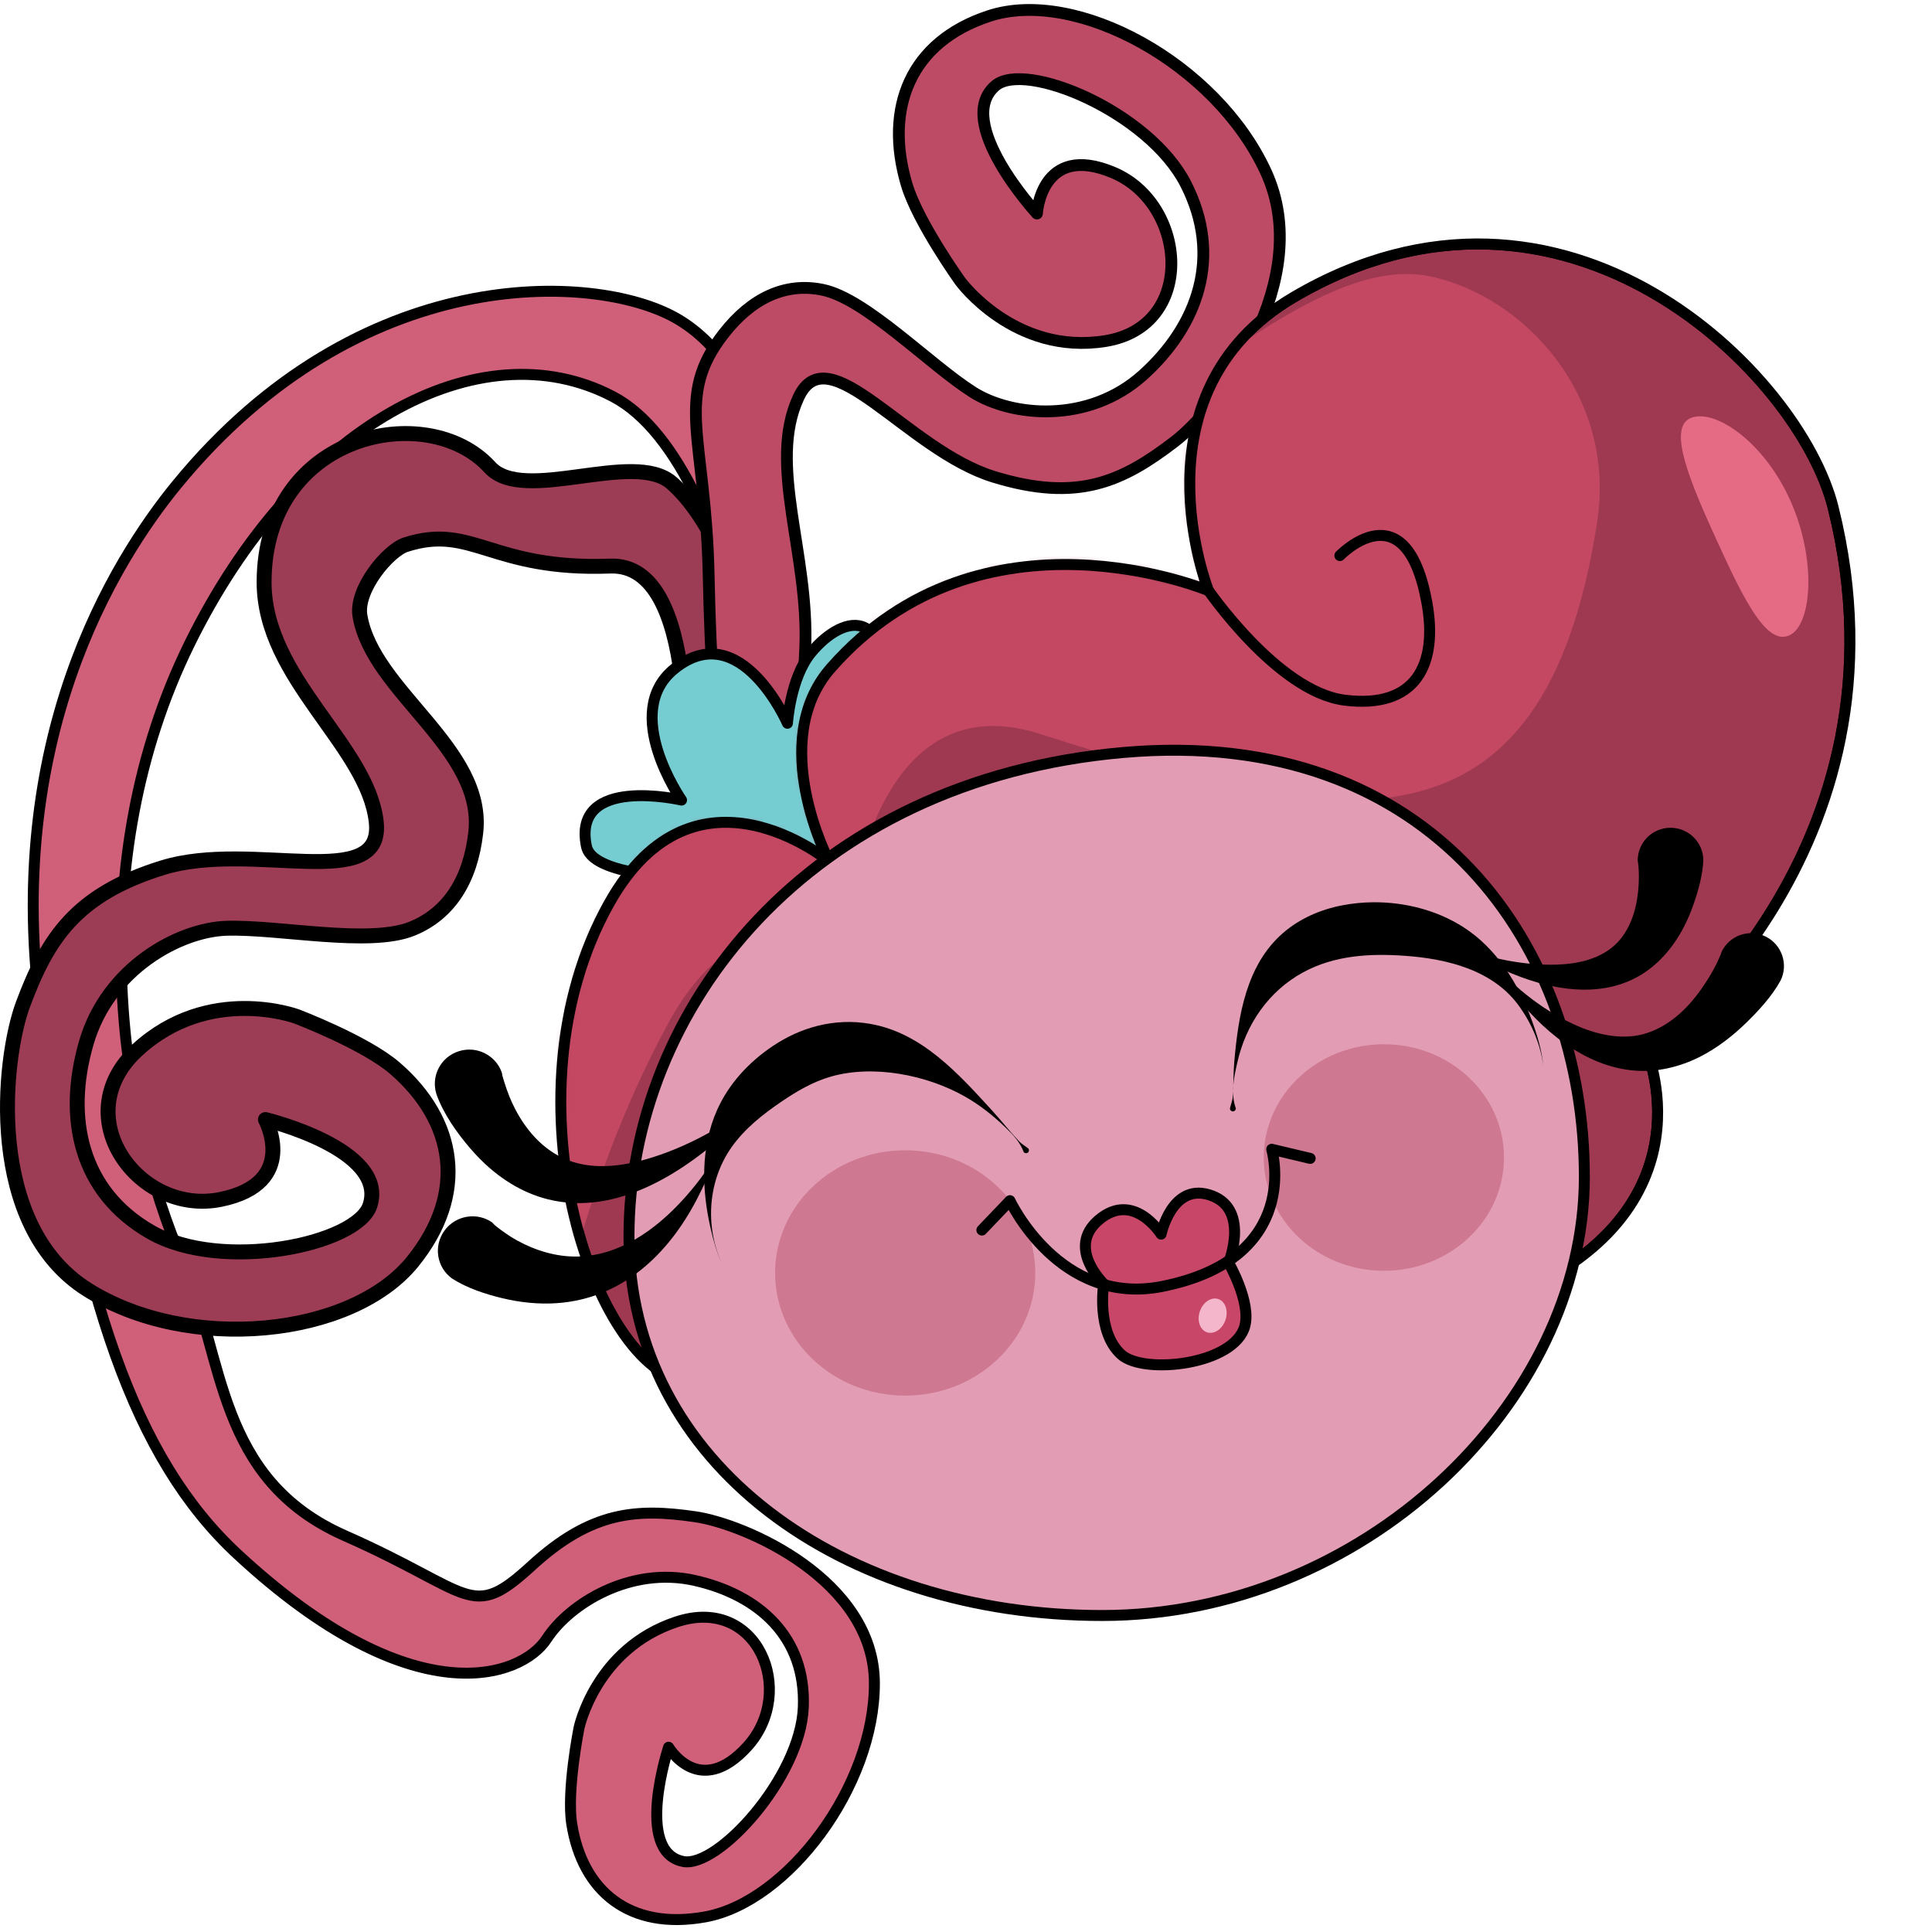
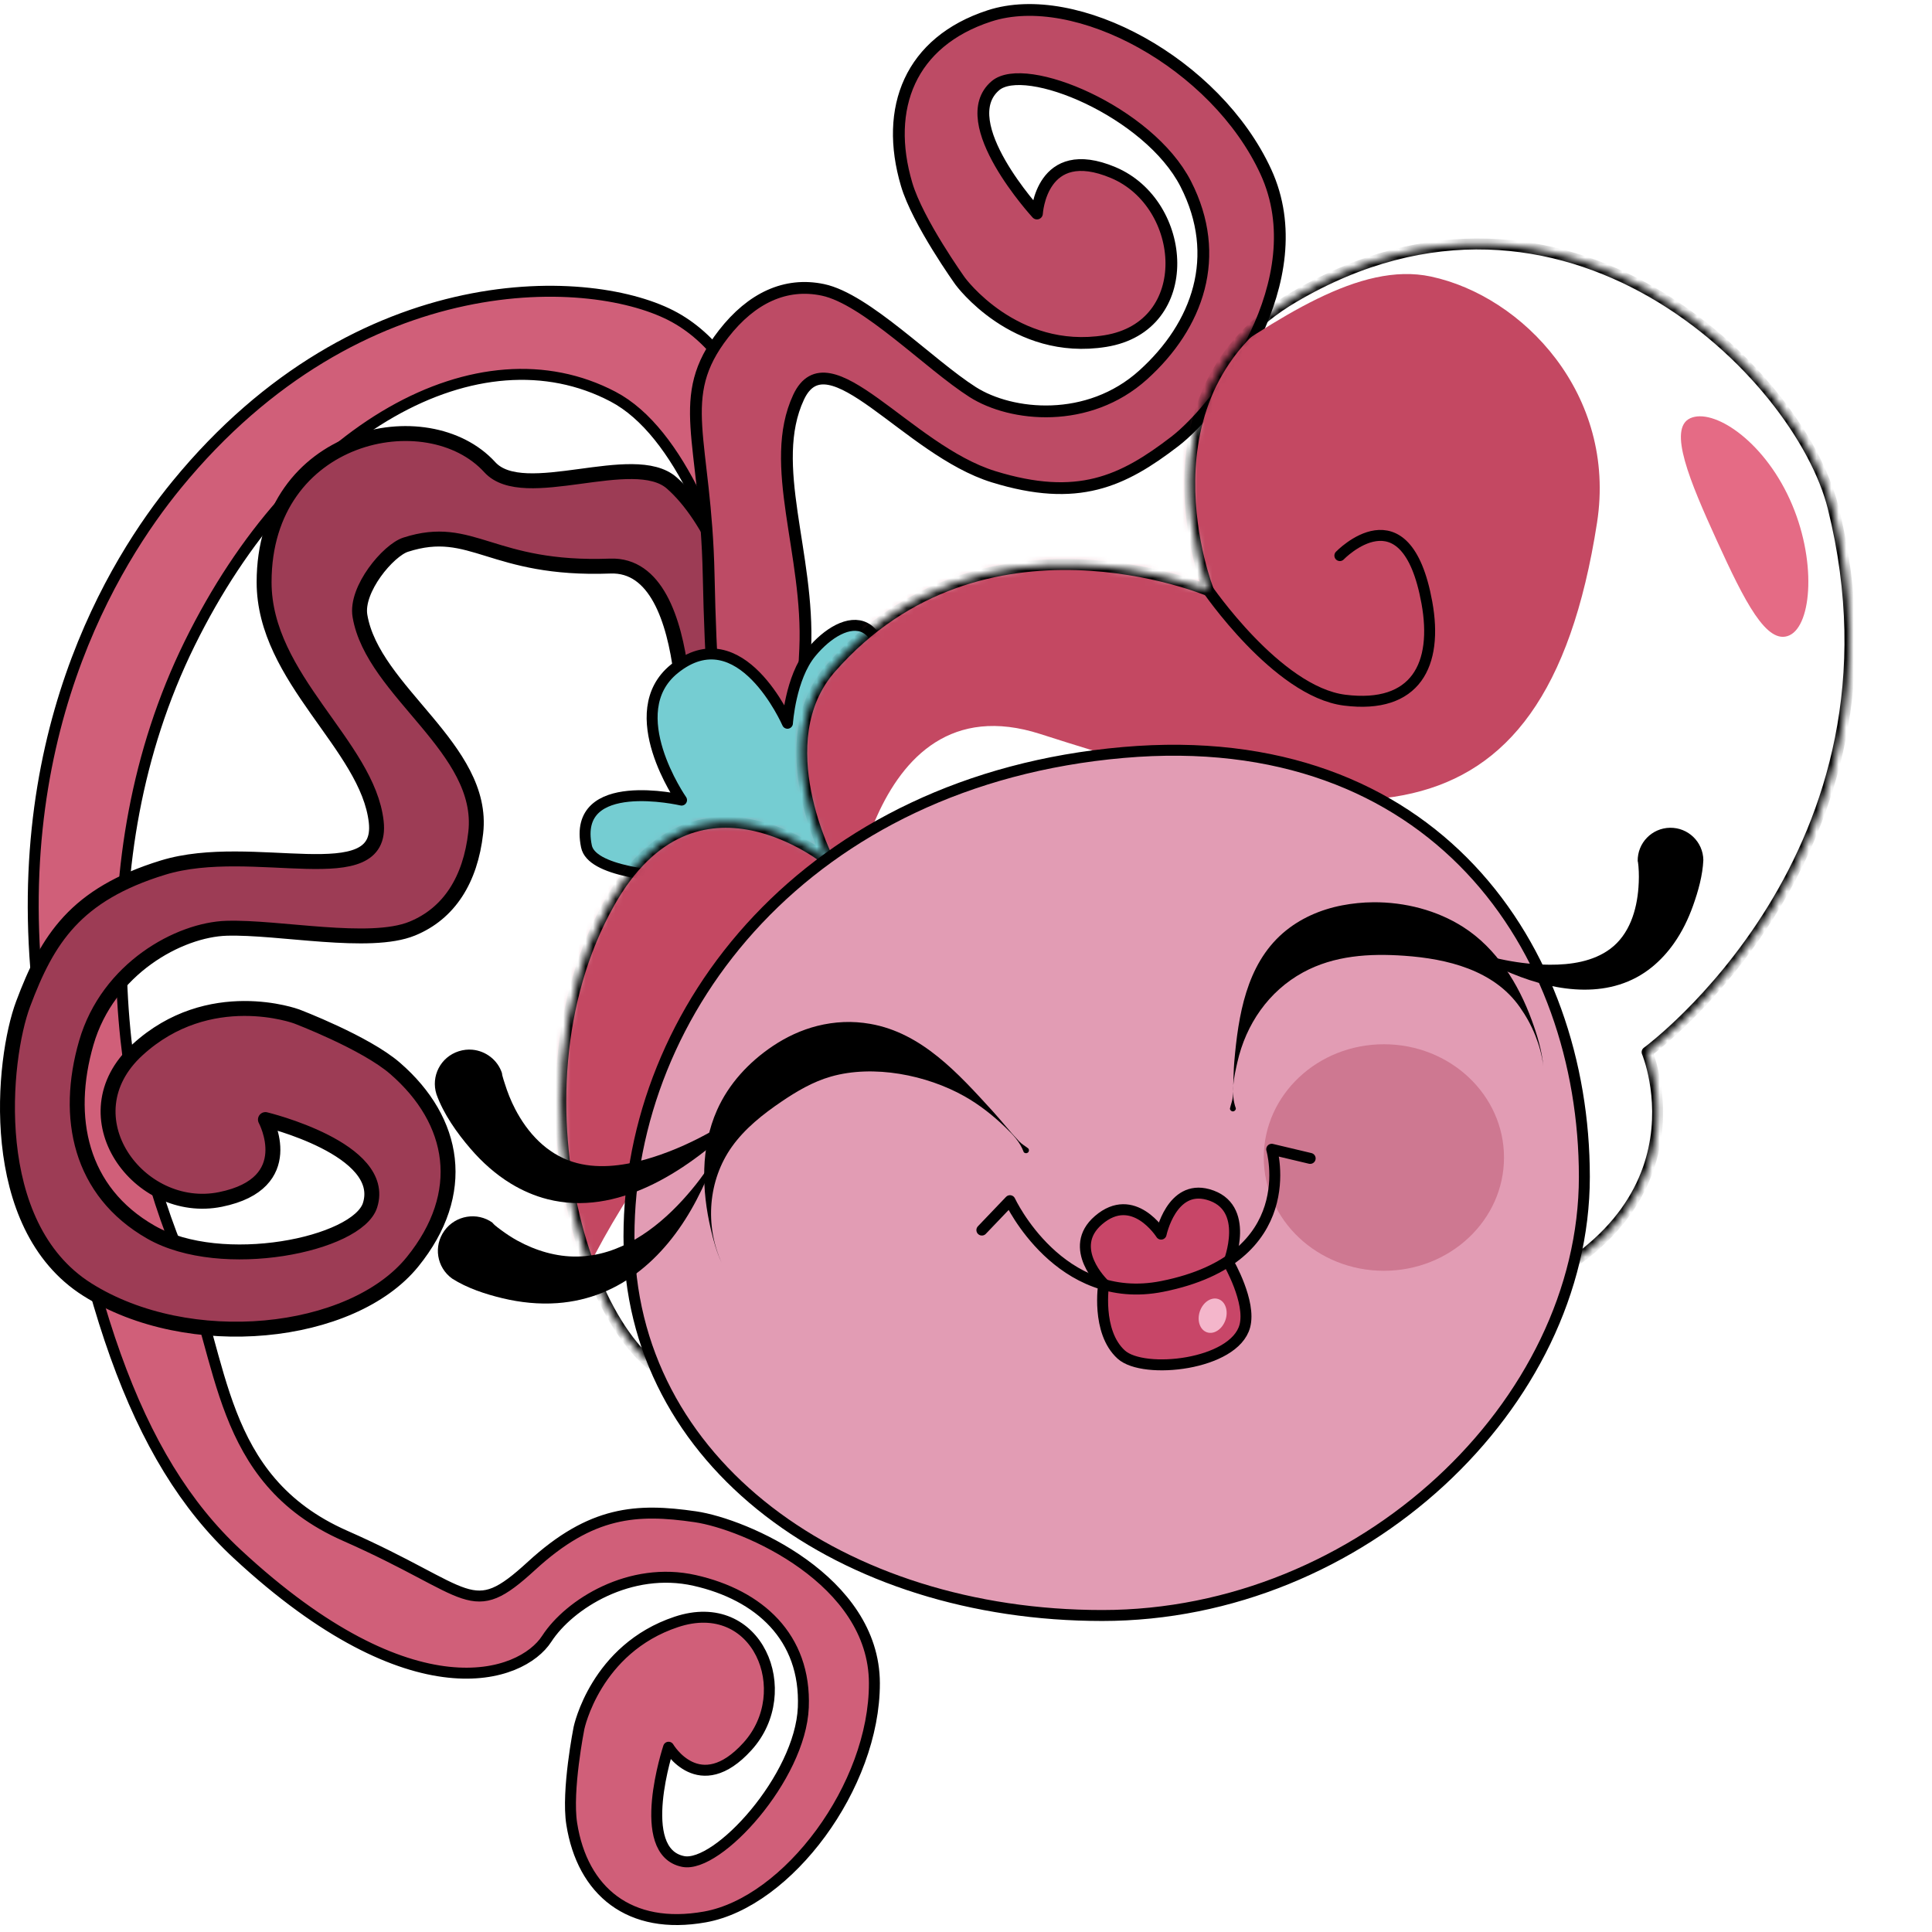
<svg xmlns="http://www.w3.org/2000/svg" width="256" height="256" viewBox="0 0 249 259" fill="none" preserveAspectRatio="xMinYMin meet">
  <path d="M23.707 64.955C15.33 75.179 0.25 99.281 5.561 136.68C10.87 174.078 17.959 195.477 31.819 208.339C55.377 230.202 69.911 224.908 73.294 219.693C76.328 215.014 84.491 209.917 93.129 211.87C101.766 213.822 108.076 219.467 107.691 228.887C107.305 238.307 96.199 250.46 91.586 249.548C84.982 248.244 89.629 234.229 89.629 234.229C89.629 234.229 93.745 241.251 100.207 234.118C106.863 226.774 101.57 213.803 90.672 217.428C79.823 221.036 77.619 231.653 77.619 231.653C77.619 231.653 75.945 240.052 76.646 244.502C78.068 253.519 84.38 258.794 94.509 256.98C105.593 254.994 117.255 239.469 117.22 225.634C117.185 211.801 99.876 204.301 93.206 203.332C85.357 202.192 79.281 202.55 71.261 209.909C63.02 217.47 63.507 213.491 46.246 205.875C28.983 198.258 30.1 181.984 24.581 169.356C15.784 149.224 11.04 115.524 25.408 86.305C39.776 57.085 64.262 43.761 82.183 53.173C100.105 62.586 105.396 114.222 105.396 114.222C105.396 114.222 113.148 55.13 90.463 42.553C79.677 36.573 48.256 34.996 23.707 64.955Z" fill="#D05F79" stroke="black" stroke-width="1.468" stroke-miterlimit="10" stroke-linecap="round" stroke-linejoin="round" />
  <path d="M104.131 102.455L91.675 105.149C91.675 105.149 94 75.429 81.812 75.886C65.794 76.487 63.356 70.132 54.382 73.02C52.052 73.77 47.651 78.998 48.255 82.566C49.977 92.751 65.052 100.328 63.778 111.619C63.062 117.968 60.198 122.465 55.262 124.486C49.544 126.825 37.405 124.228 30.369 124.442C24.057 124.633 14.468 129.79 11.568 139.797C8.668 149.805 10.711 159.73 20.22 165.174C29.729 170.618 47.927 166.836 49.606 161.574C52.008 154.038 35.583 150.087 35.583 150.087C35.583 150.087 40.213 158.629 29.564 160.793C18.599 163.021 8.758 149.593 18.425 140.738C28.047 131.925 39.754 136.258 39.754 136.258C39.754 136.258 48.975 139.757 52.974 143.229C61.078 150.264 62.754 159.961 55.303 169.155C47.151 179.214 25.317 181.472 11.687 172.865C-1.942 164.256 0.33 141.979 3.101 134.586C6.362 125.885 10.111 119.918 21.852 116.309C33.919 112.601 51.51 119.849 50.437 110.176C49.303 99.949 35.405 90.977 35.405 78.044C35.405 58.042 57.335 53.492 65.662 62.634C70.225 67.641 84.946 60.236 90.065 64.754C100.821 74.251 104.131 102.455 104.131 102.455Z" fill="#9D3C55" stroke="black" stroke-width="2" stroke-miterlimit="10" stroke-linecap="round" stroke-linejoin="round" />
  <path d="M95.002 77.144C94.617 58.672 90.326 53.333 97.004 44.755C100.758 39.931 105.32 37.808 110.316 38.858C116.102 40.074 124.604 48.87 130.391 52.555C135.583 55.863 145.904 56.889 153.252 50.259C160.6 43.628 163.916 34.353 158.963 24.661C154.009 14.969 137.425 8.089 133.437 11.492C127.727 16.363 139.012 28.624 139.012 28.624C139.012 28.624 139.548 19.066 149.228 23.132C159.195 27.32 160.421 43.752 148.187 45.722C136.009 47.683 128.726 37.697 128.726 37.697C128.726 37.697 123.031 29.761 121.54 24.714C118.517 14.487 122.015 5.599 132.63 2.135C144.244 -1.655 163.002 8.474 169.699 23.026C176.396 37.579 163.416 54.634 157.48 59.188C150.495 64.546 144.483 67.391 133.199 63.912C121.602 60.337 111.025 44.727 107.052 53.262C102.851 62.287 108.522 74.245 107.945 86.987C106.677 114.939 103.194 118.553 103.194 118.553C103.194 118.553 96 125.004 95.002 77.144Z" fill="#BD4B65" stroke="black" stroke-width="1.58" stroke-miterlimit="10" stroke-linecap="round" stroke-linejoin="round" />
  <path d="M91.366 107.259C91.366 107.259 83.177 95.512 90.398 89.667C99.264 82.492 105.564 96.96 105.564 96.96C105.564 96.96 105.953 90.868 108.729 87.5C113.149 82.137 120.474 80.541 118.123 97.72C116.687 108.204 111.434 117.423 111.434 117.423C111.434 117.423 79.961 119.954 78.62 113.47C76.623 103.825 91.366 107.259 91.366 107.259Z" fill="#75CDD2" stroke="black" stroke-width="1.468" stroke-miterlimit="10" stroke-linecap="round" stroke-linejoin="round" />
-   <path d="M111.138 115.465C111.138 115.465 102.736 99.417 111.383 89.56C131.669 66.433 162.009 79.185 162.009 79.185C162.009 79.185 151.504 52.73 173.431 39.839C209.712 18.511 241.281 50.083 245.745 68.03C257.279 114.409 220.807 141.047 220.807 141.047C220.807 141.047 230.597 164.217 198.637 175.279C166.676 186.34 114.509 185.294 92.966 185.294C80.16 185.294 66.911 147.319 81.697 121.029C93.194 100.588 111.138 115.465 111.138 115.465Z" fill="#9F3951" stroke="black" stroke-width="1.468" stroke-miterlimit="10" stroke-linecap="round" stroke-linejoin="round" />
  <mask id="mask0_47_226" style="mask-type:luminance" maskUnits="userSpaceOnUse" x="75" y="32" width="173" height="154">
    <path d="M111.138 115.465C111.138 115.465 102.736 99.417 111.383 89.56C131.669 66.433 162.009 79.185 162.009 79.185C162.009 79.185 151.504 52.73 173.431 39.839C209.712 18.511 241.281 50.083 245.745 68.03C257.279 114.409 220.807 141.047 220.807 141.047C220.807 141.047 230.597 164.217 198.637 175.279C166.676 186.34 114.509 185.294 92.966 185.294C80.16 185.294 66.911 147.319 81.697 121.029C93.194 100.588 111.138 115.465 111.138 115.465Z" fill="white" />
  </mask>
  <g mask="url(#mask0_47_226)">
-     <path d="M73.67 184.048C60.741 149.705 78.215 67.187 121.845 67.187C148.293 67.187 172.781 33.023 191.812 37.07C204.178 39.699 216.758 52.899 214.097 70.06C206.976 115.979 180.09 111.445 139.451 98.396C115.74 90.783 113.451 126.169 113.451 126.169C113.451 126.169 99.615 118.698 89.607 137.128C76.941 160.45 73.67 184.048 73.67 184.048Z" fill="#C44862" />
+     <path d="M73.67 184.048C60.741 149.705 78.215 67.187 121.845 67.187C148.293 67.187 172.781 33.023 191.812 37.07C204.178 39.699 216.758 52.899 214.097 70.06C206.976 115.979 180.09 111.445 139.451 98.396C115.74 90.783 113.451 126.169 113.451 126.169C76.941 160.45 73.67 184.048 73.67 184.048Z" fill="#C44862" />
    <path d="M111.138 115.465C111.138 115.465 102.736 99.417 111.382 89.56C131.669 66.433 162.009 79.185 162.009 79.185C162.009 79.185 151.504 52.73 173.431 39.839C209.712 18.511 241.281 50.083 245.745 68.03C257.279 114.409 220.807 141.047 220.807 141.047C220.807 141.047 230.597 164.217 198.637 175.279C166.676 186.34 114.509 185.294 92.966 185.294C80.16 185.294 66.911 147.319 81.697 121.029C93.194 100.588 111.138 115.465 111.138 115.465Z" stroke="black" stroke-width="1.468" stroke-miterlimit="10" stroke-linecap="round" stroke-linejoin="round" />
    <path d="M161.732 78.783C161.732 78.783 171.196 92.726 180.261 93.862C189.843 95.063 192.79 89.06 191.284 80.78C188.469 65.291 179.618 74.481 179.618 74.481" stroke="black" stroke-width="1.468" stroke-miterlimit="10" stroke-linecap="round" stroke-linejoin="round" />
    <path d="M230.183 72.529C226.513 64.492 223.563 57.445 226.593 56.067C229.622 54.69 236.257 58.887 239.927 66.924C243.596 74.962 242.91 83.795 239.882 85.174C236.852 86.552 233.852 80.567 230.183 72.529Z" fill="#E56B85" />
  </g>
  <path d="M84.319 165.761C84.319 135.244 108.362 104.58 150.584 100.877C192.259 97.221 212.396 127.244 212.396 157.761C212.396 188.277 182.475 216.571 147.764 216.571C113.052 216.571 84.319 196.277 84.319 165.761Z" fill="#E29CB4" stroke="black" stroke-width="1.468" stroke-miterlimit="10" stroke-linecap="round" stroke-linejoin="round" />
-   <path d="M103.91 170.649C103.91 161.568 111.717 154.206 121.347 154.206C130.978 154.206 138.786 161.568 138.786 170.649C138.786 179.731 130.978 187.093 121.347 187.093C111.717 187.093 103.91 179.731 103.91 170.649Z" fill="#CE7891" />
  <path d="M169.418 155.175C169.418 146.789 176.628 139.991 185.52 139.991C194.414 139.991 201.623 146.789 201.623 155.175C201.623 163.56 194.414 170.359 185.52 170.359C176.628 170.359 169.418 163.56 169.418 155.175Z" fill="#CE7891" />
  <path d="M147.962 172.103C147.962 172.103 142.93 167.292 147.265 163.571C151.945 159.553 155.656 165.443 155.656 165.443C155.656 165.443 157.047 158.776 161.94 160.128C167.753 161.736 164.711 169.289 164.711 169.289C164.711 169.289 167.747 174.552 166.877 177.778C165.473 182.982 153.324 184.318 150.312 181.592C146.925 178.525 147.962 172.103 147.962 172.103Z" fill="#C84668" stroke="black" stroke-width="1.468" stroke-miterlimit="10" stroke-linecap="round" stroke-linejoin="round" />
  <path d="M160.852 175.791C161.274 174.561 162.384 173.827 163.331 174.151C164.277 174.475 164.703 175.734 164.281 176.964C163.858 178.194 162.748 178.929 161.801 178.605C160.854 178.281 160.429 177.021 160.852 175.791Z" fill="#F4B6CB" />
  <path d="M131.628 164.9L135.394 160.96C135.394 160.96 142.016 175.206 155.805 172.455C174.753 168.674 170.483 154.068 170.483 154.068L175.639 155.293" stroke="black" stroke-width="1.468" stroke-miterlimit="10" stroke-linecap="round" stroke-linejoin="round" />
  <path d="M184.101 120.955C182.69 120.966 181.302 121.107 179.94 121.367C177.017 121.926 174.214 123.145 171.964 125.107C167.061 129.386 165.996 136.196 165.467 142.335C165.377 143.387 165.366 144.44 165.329 145.492C165.414 144.441 165.655 143.397 165.879 142.403C167.027 137.32 170.062 132.879 174.681 130.359C178.862 128.076 183.597 127.8 188.261 128.127C193.99 128.529 200.232 130.025 203.731 134.991C204.579 136.194 205.287 137.466 205.829 138.834C206.347 140.145 206.741 141.543 206.894 142.952C206.713 140.853 206.066 138.737 205.347 136.775C203.554 131.884 200.644 127.148 196.168 124.284C192.643 122.028 188.334 120.922 184.101 120.955ZM165.329 145.492C165.312 146.006 165.294 146.522 165.26 147.036C165.226 147.577 164.99 148.086 164.883 148.614C164.894 148.83 165.079 149.003 165.295 148.992C165.51 148.981 165.685 148.796 165.674 148.58C165.316 147.599 165.244 146.543 165.329 145.492Z" fill="black" />
  <path d="M113.106 137.016C111.918 137.065 110.715 137.24 109.566 137.531C107.429 138.071 105.409 139.015 103.583 140.242C100.391 142.386 97.693 145.288 96.123 148.821C93.902 153.816 94.059 159.578 95.298 164.812C95.652 166.312 96.069 167.876 96.741 169.274C94.467 164.278 94.928 158.205 98.117 153.728C99.862 151.277 102.282 149.366 104.752 147.689C106.806 146.294 108.984 145.012 111.388 144.325C117.122 142.686 124.23 144.112 129.299 146.967C131.299 148.095 133.115 149.53 134.766 151.12C135.822 152.137 136.723 153.067 137.241 154.449C137.371 154.62 137.619 154.647 137.791 154.518C137.963 154.388 137.989 154.14 137.86 153.969C137.445 153.642 136.987 153.391 136.622 153.007C135.37 151.69 134.241 150.233 133.012 148.889C128.483 143.938 123.584 138.458 116.648 137.256C115.477 137.053 114.294 136.966 113.106 137.016Z" fill="black" />
  <path d="M223.878 110.969C221.448 111.006 219.508 113.005 219.546 115.431C219.578 115.425 219.647 116.127 219.649 116.151C219.727 117.082 219.717 118.033 219.649 118.964C219.426 122.036 218.436 125.282 215.867 127.2C213.574 128.914 210.539 129.346 207.754 129.329C203.836 129.303 199.756 128.479 196.099 127.064C198.154 128.464 200.438 129.586 202.734 130.53C208.779 133.014 216.046 134.054 221.471 129.637C222.586 128.73 223.567 127.652 224.393 126.48C225.499 124.914 226.329 123.203 226.972 121.401C227.659 119.474 228.256 117.352 228.347 115.293C228.31 112.867 226.307 110.931 223.878 110.969Z" fill="black" />
-   <path d="M235.017 125.107C233.305 125.003 231.634 125.916 230.822 127.544C230.863 127.492 230.776 127.653 230.754 127.716C230.688 127.897 230.743 127.792 230.617 128.093C230.445 128.5 230.262 128.899 230.066 129.295C229.575 130.286 228.999 131.224 228.382 132.142C226.522 134.907 224.099 137.362 220.887 138.457C217.821 139.502 214.426 138.809 211.536 137.565C207.168 135.684 203.113 132.5 199.984 128.917C201.347 131.306 203.078 133.557 204.935 135.575C209.605 140.648 216.005 144.667 223.156 143.296C224.789 142.983 226.385 142.433 227.866 141.683C230.195 140.503 232.299 138.872 234.158 137.05C235.837 135.404 237.552 133.535 238.695 131.457C239.778 129.285 238.878 126.634 236.702 125.553C236.158 125.284 235.587 125.143 235.017 125.107Z" fill="black" />
  <path d="M63.324 140.722C62.727 140.667 62.11 140.735 61.502 140.927C59.072 141.698 57.74 144.268 58.511 146.693C59.459 149.346 61.266 151.893 63.084 154.003C64.642 155.811 66.438 157.424 68.482 158.67C70.009 159.601 71.661 160.322 73.397 160.763C82.704 163.126 91.876 157.067 98.323 151.017C99.674 149.749 101.019 148.428 102.208 147.002C97.708 150.696 92.085 153.866 86.497 155.444C83.376 156.326 79.915 156.756 76.767 155.752C73.264 154.636 70.723 151.868 69.066 148.684C68.486 147.57 68.029 146.416 67.657 145.218C67.549 144.871 67.43 144.541 67.346 144.188C67.326 144.103 67.276 143.834 67.312 143.913C66.734 142.094 65.116 140.888 63.324 140.722Z" fill="black" />
  <path d="M95.778 155.135C94.62 157.184 93.13 159.095 91.549 160.832C87.893 164.849 83.027 168.36 77.386 168.45C74.58 168.495 71.818 167.661 69.375 166.323C68.587 165.892 67.825 165.385 67.106 164.847C66.835 164.644 66.57 164.452 66.315 164.229C66.243 164.165 66.147 164.062 66.074 163.989C66.023 163.937 66.01 163.918 66.04 163.92C63.972 162.431 61.069 162.92 59.577 164.985C58.085 167.048 58.541 169.912 60.609 171.401C62.619 172.688 65.081 173.494 67.381 174.044C69.773 174.615 72.247 174.872 74.704 174.695C83.368 174.074 89.543 168.212 93.407 160.797C94.347 158.993 95.202 157.092 95.778 155.135Z" fill="black" />
</svg>